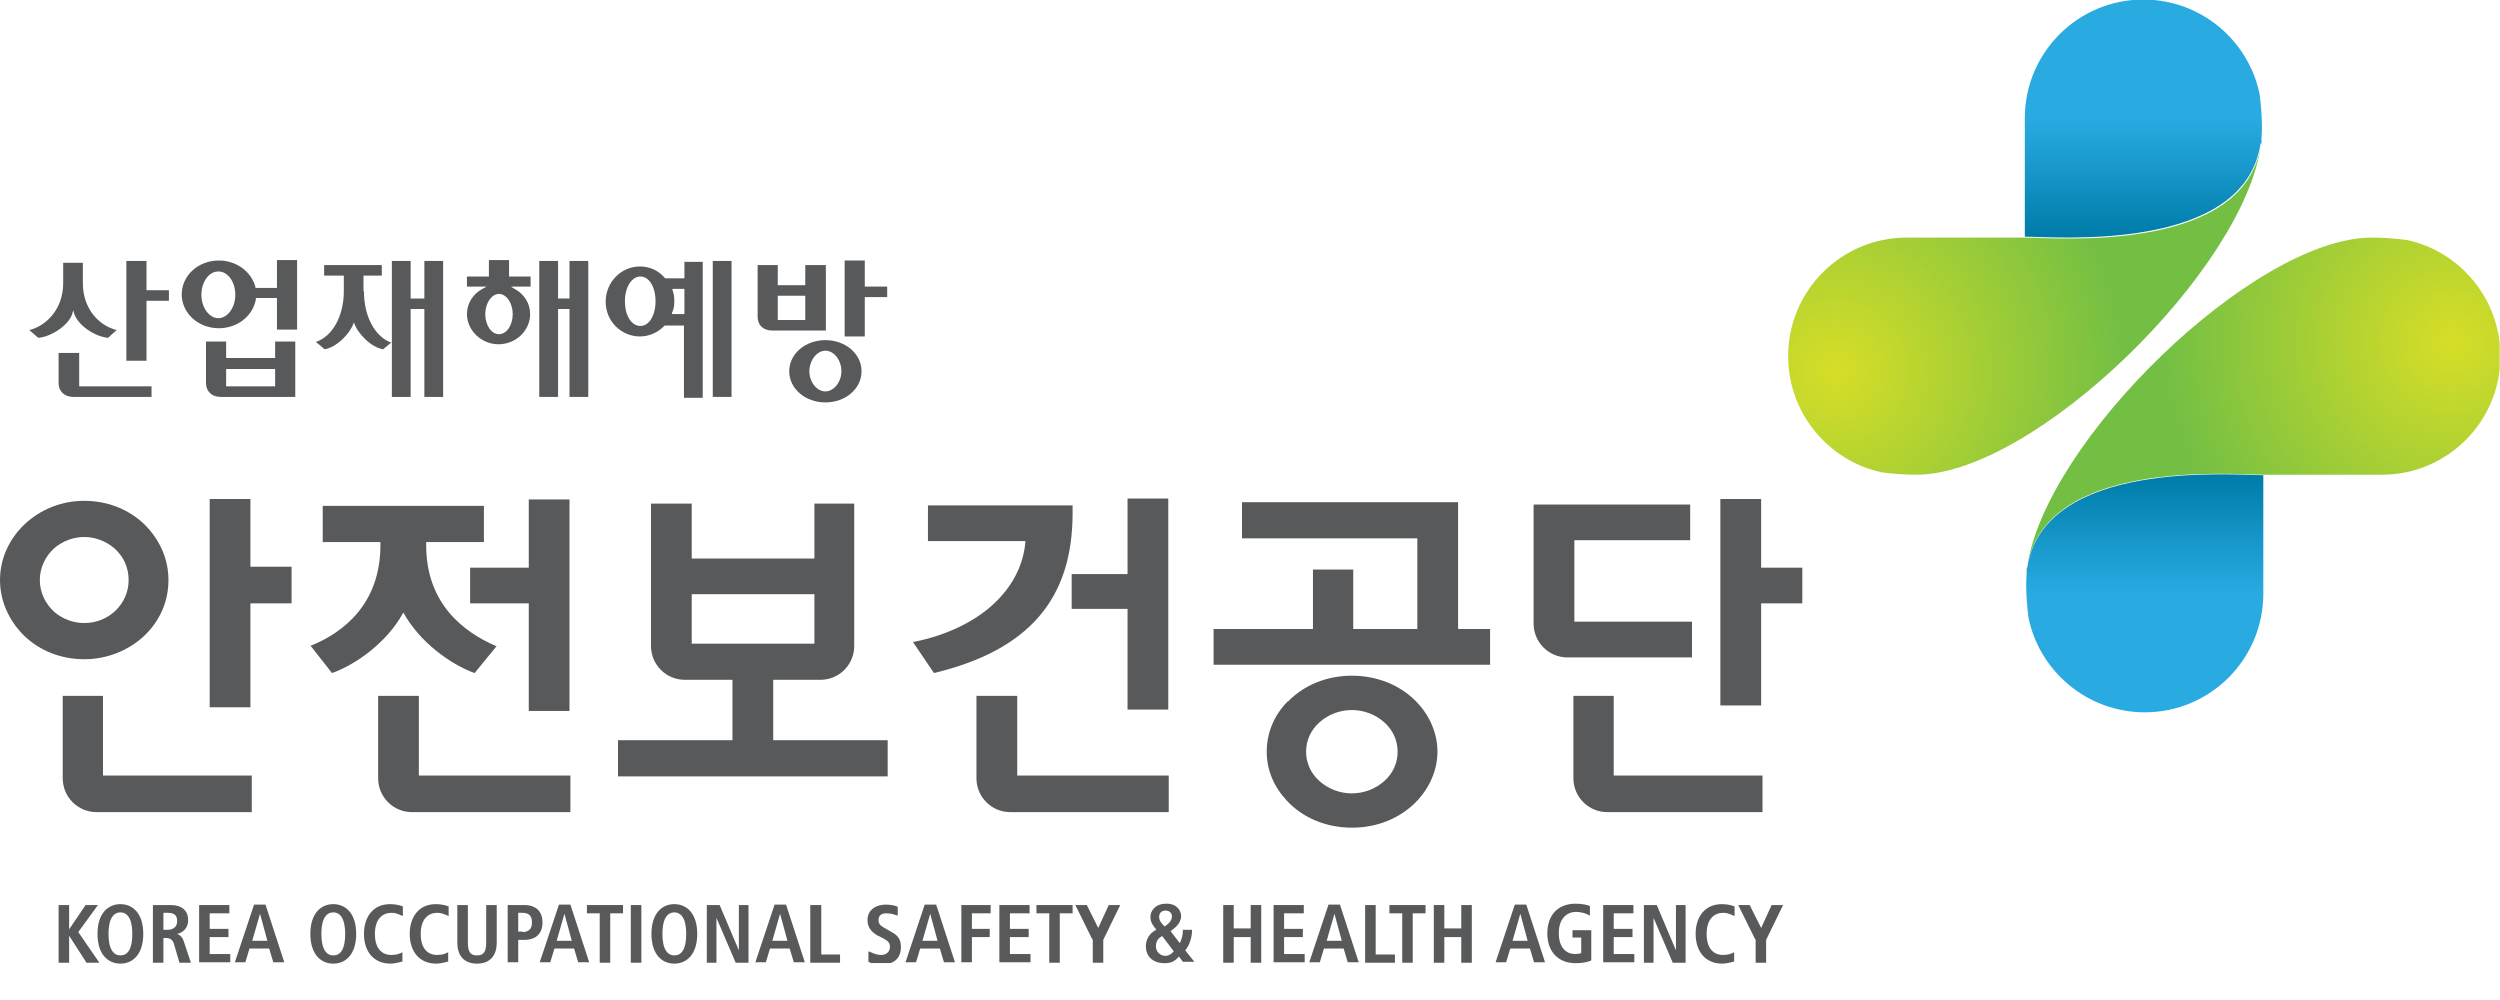
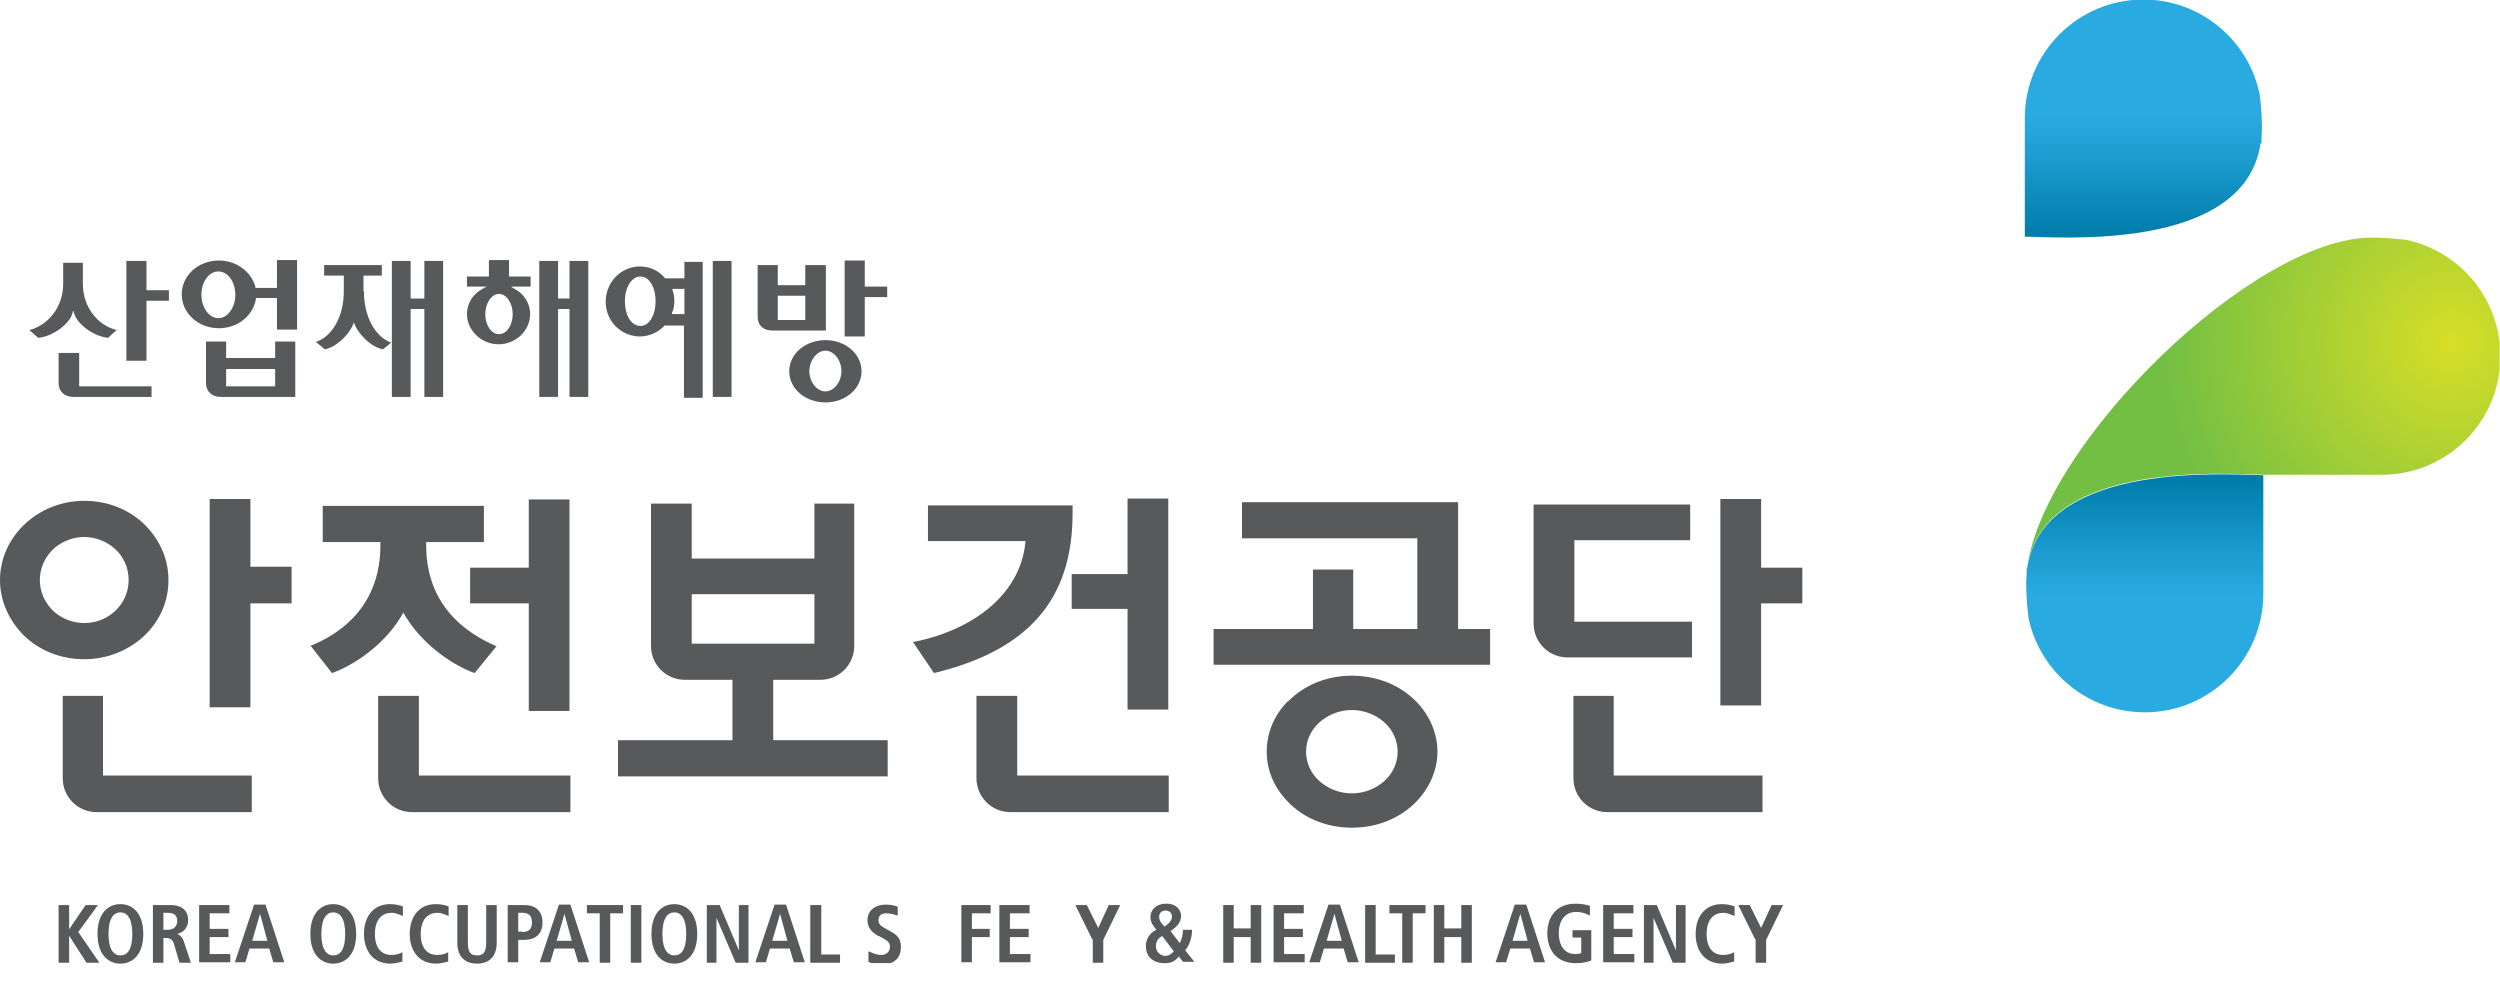
<svg xmlns="http://www.w3.org/2000/svg" width="55" height="22" viewBox="0 0 55 22" fill="none">
  <g clip-path="url(#clip0_318_831)">
    <path d="M1.289 19.911H1.521V20.445L1.883 19.911H2.155L1.722 20.505L2.186 21.18H1.903L1.521 20.586V21.18H1.289V19.911Z" fill="#58595B" />
    <path d="M2.649 19.891C2.911 19.891 3.152 20.082 3.152 20.546C3.152 21.009 2.911 21.2 2.649 21.2C2.387 21.2 2.145 21.009 2.145 20.546C2.145 20.082 2.387 19.891 2.649 19.891ZM2.649 21.019C2.8 21.019 2.911 20.898 2.911 20.546C2.911 20.193 2.79 20.072 2.649 20.072C2.508 20.072 2.387 20.193 2.387 20.546C2.387 20.898 2.508 21.019 2.649 21.019Z" fill="#58595B" />
    <path d="M3.364 19.911H3.757C3.978 19.911 4.139 20.012 4.139 20.244C4.139 20.405 4.039 20.515 3.898 20.546C3.898 20.546 3.998 20.576 4.039 20.697L4.2 21.18H3.948L3.827 20.767C3.797 20.666 3.736 20.636 3.646 20.636H3.595V21.18H3.364V19.911ZM3.686 20.455C3.807 20.455 3.898 20.395 3.898 20.264C3.898 20.123 3.817 20.082 3.686 20.082H3.595V20.455H3.686Z" fill="#58595B" />
    <path d="M4.381 19.911H5.046V20.093H4.613V20.435H5.026V20.616H4.613V20.989H5.066V21.17H4.381V19.901V19.911Z" fill="#58595B" />
    <path d="M5.922 20.868H5.489L5.398 21.17H5.167L5.59 19.901H5.841L6.254 21.17H6.013L5.922 20.868ZM5.882 20.697L5.721 20.103L5.549 20.697H5.892H5.882Z" fill="#58595B" />
    <path d="M7.332 19.891C7.594 19.891 7.836 20.082 7.836 20.546C7.836 21.009 7.594 21.2 7.332 21.2C7.07 21.2 6.828 21.009 6.828 20.546C6.828 20.082 7.07 19.891 7.332 19.891ZM7.332 21.019C7.483 21.019 7.594 20.898 7.594 20.546C7.594 20.193 7.473 20.072 7.332 20.072C7.191 20.072 7.07 20.193 7.07 20.546C7.07 20.898 7.191 21.019 7.332 21.019Z" fill="#58595B" />
    <path d="M8.863 21.15C8.863 21.15 8.702 21.2 8.591 21.2C8.208 21.2 8.007 20.918 8.007 20.546C8.007 20.173 8.208 19.891 8.581 19.891C8.712 19.891 8.812 19.921 8.863 19.941V20.153C8.802 20.133 8.732 20.082 8.611 20.082C8.42 20.082 8.248 20.213 8.248 20.546C8.248 20.878 8.41 21.009 8.611 21.009C8.722 21.009 8.802 20.979 8.853 20.948V21.16L8.863 21.15Z" fill="#58595B" />
    <path d="M9.87 21.15C9.87 21.15 9.709 21.2 9.598 21.2C9.215 21.2 9.014 20.918 9.014 20.546C9.014 20.173 9.215 19.891 9.588 19.891C9.719 19.891 9.82 19.921 9.87 19.941V20.153C9.81 20.133 9.739 20.082 9.618 20.082C9.427 20.082 9.256 20.213 9.256 20.546C9.256 20.878 9.417 21.009 9.618 21.009C9.729 21.009 9.81 20.979 9.86 20.948V21.16L9.87 21.15Z" fill="#58595B" />
    <path d="M10.293 19.911V20.737C10.293 20.948 10.353 21.019 10.494 21.019C10.635 21.019 10.696 20.948 10.696 20.737V19.911H10.928V20.737C10.928 21.069 10.736 21.2 10.494 21.2C10.253 21.2 10.061 21.069 10.061 20.737V19.911H10.293Z" fill="#58595B" />
    <path d="M11.169 19.911H11.532C11.794 19.911 11.935 20.052 11.935 20.294C11.935 20.536 11.794 20.677 11.532 20.677H11.401V21.17H11.169V19.901V19.911ZM11.492 20.505C11.633 20.505 11.703 20.435 11.703 20.294C11.703 20.153 11.643 20.082 11.492 20.082H11.401V20.495H11.492V20.505Z" fill="#58595B" />
    <path d="M12.63 20.868H12.197L12.106 21.17H11.874L12.297 19.901H12.549L12.962 21.17H12.72L12.63 20.868ZM12.579 20.697L12.418 20.103L12.247 20.697H12.589H12.579Z" fill="#58595B" />
    <path d="M13.194 20.093H12.912V19.911H13.707V20.093H13.425V21.18H13.194V20.093Z" fill="#58595B" />
    <path d="M13.878 19.911H14.11V21.18H13.878V19.911Z" fill="#58595B" />
    <path d="M14.835 19.891C15.097 19.891 15.339 20.082 15.339 20.546C15.339 21.009 15.097 21.2 14.835 21.2C14.573 21.2 14.332 21.009 14.332 20.546C14.332 20.082 14.573 19.891 14.835 19.891ZM14.835 21.019C14.986 21.019 15.097 20.898 15.097 20.546C15.097 20.193 14.976 20.072 14.835 20.072C14.694 20.072 14.573 20.193 14.573 20.546C14.573 20.898 14.694 21.019 14.835 21.019Z" fill="#58595B" />
    <path d="M15.56 19.911H15.832L16.255 20.908V19.911H16.467V21.18H16.185L15.762 20.193V21.18H15.55V19.911H15.56Z" fill="#58595B" />
    <path d="M17.373 20.868H16.94L16.849 21.17H16.618L17.041 19.901H17.293L17.706 21.17H17.464L17.373 20.868ZM17.323 20.697L17.162 20.103L16.991 20.697H17.333H17.323Z" fill="#58595B" />
    <path d="M17.837 19.911H18.068V20.999H18.481V21.18H17.826V19.911H17.837Z" fill="#58595B" />
    <path d="M19.116 20.928C19.116 20.928 19.256 21.009 19.387 21.009C19.488 21.009 19.579 20.949 19.579 20.828C19.579 20.737 19.529 20.697 19.418 20.636L19.297 20.576C19.176 20.505 19.085 20.405 19.085 20.244C19.085 20.012 19.277 19.901 19.488 19.901C19.619 19.901 19.72 19.931 19.75 19.951V20.143C19.68 20.123 19.609 20.093 19.498 20.093C19.377 20.093 19.327 20.153 19.327 20.244C19.327 20.334 19.387 20.375 19.458 20.415L19.599 20.495C19.75 20.576 19.82 20.657 19.82 20.838C19.82 21.1 19.639 21.221 19.398 21.221C19.267 21.221 19.176 21.2 19.105 21.16V20.949L19.116 20.928Z" fill="#58595B" />
-     <path d="M20.677 20.868H20.244L20.153 21.17H19.921L20.344 19.901H20.596L21.009 21.17H20.767L20.677 20.868ZM20.626 20.697L20.465 20.103L20.294 20.697H20.636H20.626Z" fill="#58595B" />
    <path d="M21.15 19.911H21.794V20.093H21.382V20.435H21.774V20.616H21.382V21.17H21.15V19.901V19.911Z" fill="#58595B" />
    <path d="M21.986 19.911H22.651V20.093H22.218V20.435H22.631V20.616H22.218V20.989H22.671V21.17H21.986V19.901V19.911Z" fill="#58595B" />
-     <path d="M23.084 20.093H22.802V19.911H23.597V20.093H23.315V21.18H23.084V20.093Z" fill="#58595B" />
    <path d="M24.03 20.666L23.658 19.911H23.91L24.161 20.415L24.393 19.911H24.645L24.272 20.677V21.18H24.041V20.666H24.03Z" fill="#58595B" />
    <path d="M25.924 21.059C25.843 21.14 25.783 21.19 25.622 21.19C25.34 21.19 25.209 21.019 25.209 20.818C25.209 20.596 25.36 20.495 25.44 20.455C25.38 20.375 25.309 20.304 25.309 20.173C25.309 20.052 25.4 19.881 25.662 19.881C25.894 19.881 25.984 20.032 25.984 20.153C25.984 20.324 25.833 20.425 25.753 20.485L25.954 20.747C26.004 20.666 26.024 20.546 26.024 20.455H26.226C26.226 20.586 26.186 20.777 26.075 20.908L26.276 21.16H26.024L25.934 21.039L25.924 21.059ZM25.561 20.596C25.491 20.636 25.43 20.697 25.43 20.818C25.43 20.959 25.551 21.029 25.632 21.029C25.712 21.029 25.773 20.989 25.823 20.928L25.571 20.596H25.561ZM25.642 20.032C25.561 20.032 25.501 20.082 25.501 20.173C25.501 20.264 25.571 20.334 25.622 20.384C25.692 20.334 25.783 20.264 25.783 20.163C25.783 20.082 25.722 20.032 25.642 20.032Z" fill="#58595B" />
    <path d="M26.911 19.911H27.142V20.425H27.515V19.911H27.747V21.18H27.515V20.616H27.142V21.18H26.911V19.911Z" fill="#58595B" />
    <path d="M28.019 19.911H28.683V20.093H28.25V20.435H28.663V20.616H28.25V20.989H28.703V21.17H28.019V19.901V19.911Z" fill="#58595B" />
    <path d="M29.56 20.868H29.127L29.036 21.17H28.804L29.227 19.901H29.479L29.892 21.17H29.65L29.56 20.868ZM29.519 20.697L29.358 20.103L29.187 20.697H29.529H29.519Z" fill="#58595B" />
    <path d="M30.033 19.911H30.265V20.999H30.688V21.18H30.033V19.911Z" fill="#58595B" />
    <path d="M30.849 20.093H30.567V19.911H31.362V20.093H31.08V21.18H30.849V20.093Z" fill="#58595B" />
    <path d="M31.544 19.911H31.775V20.425H32.148V19.911H32.38V21.18H32.148V20.616H31.775V21.18H31.544V19.911Z" fill="#58595B" />
    <path d="M33.659 20.868H33.226L33.135 21.17H32.903L33.326 19.901H33.578L33.991 21.17H33.749L33.659 20.868ZM33.608 20.697L33.447 20.103L33.276 20.697H33.618H33.608Z" fill="#58595B" />
    <path d="M34.595 20.465H35.008V21.13C34.938 21.16 34.827 21.19 34.666 21.19C34.263 21.19 34.041 20.918 34.041 20.536C34.041 20.153 34.253 19.881 34.666 19.881C34.807 19.881 34.928 19.911 34.978 19.931V20.143C34.887 20.093 34.787 20.062 34.676 20.062C34.424 20.062 34.293 20.264 34.293 20.526C34.293 20.808 34.424 20.989 34.656 20.989C34.706 20.989 34.757 20.979 34.787 20.969V20.626H34.595V20.445V20.465Z" fill="#58595B" />
    <path d="M35.27 19.911H35.935V20.093H35.502V20.435H35.915V20.616H35.502V20.989H35.955V21.17H35.27V19.901V19.911Z" fill="#58595B" />
    <path d="M36.176 19.911H36.449L36.871 20.908V19.911H37.083V21.18H36.801L36.378 20.193V21.18H36.166V19.911H36.176Z" fill="#58595B" />
    <path d="M38.161 21.15C38.161 21.15 37.999 21.2 37.889 21.2C37.506 21.2 37.304 20.918 37.304 20.546C37.304 20.173 37.506 19.891 37.879 19.891C38.01 19.891 38.11 19.921 38.161 19.941V20.153C38.1 20.133 38.03 20.082 37.909 20.082C37.717 20.082 37.546 20.213 37.546 20.546C37.546 20.878 37.707 21.009 37.909 21.009C38.02 21.009 38.1 20.979 38.151 20.948V21.16L38.161 21.15Z" fill="#58595B" />
    <path d="M38.614 20.666L38.241 19.911H38.493L38.745 20.415L38.976 19.911H39.228L38.855 20.677V21.18H38.624V20.666H38.614Z" fill="#58595B" />
    <path d="M27.324 11.048V11.844H31.181V13.838H29.771V12.529H28.885V13.838H26.699V14.624H32.782V13.838H32.078V11.048H27.324ZM28.331 15.429C28.029 15.732 27.868 16.124 27.868 16.537C27.868 16.95 28.029 17.313 28.311 17.615C28.663 17.998 29.187 18.209 29.741 18.209C30.295 18.209 30.788 18.008 31.151 17.645C31.453 17.333 31.624 16.94 31.624 16.537C31.624 16.134 31.453 15.732 31.151 15.429C30.798 15.067 30.285 14.865 29.741 14.865C29.197 14.865 28.694 15.067 28.341 15.429H28.331ZM28.734 16.537C28.734 16.296 28.834 16.064 29.026 15.893C29.217 15.722 29.469 15.621 29.741 15.621C30.013 15.621 30.265 15.722 30.456 15.893C30.647 16.064 30.748 16.296 30.748 16.537C30.748 16.779 30.647 17.011 30.456 17.182C30.265 17.353 30.013 17.454 29.741 17.454C29.469 17.454 29.217 17.353 29.026 17.182C28.834 17.011 28.734 16.779 28.734 16.537Z" fill="#58595B" />
    <path d="M0 12.761C0 13.214 0.191 13.647 0.524 13.979C0.876 14.322 1.35 14.503 1.853 14.503C2.357 14.503 2.83 14.312 3.183 13.979C3.525 13.647 3.706 13.224 3.706 12.761C3.706 12.297 3.515 11.874 3.183 11.542C2.83 11.199 2.357 11.018 1.853 11.018C0.836 11.018 0 11.804 0 12.761ZM1.198 13.466C0.997 13.284 0.876 13.032 0.876 12.761C0.876 12.489 0.997 12.237 1.198 12.056C1.38 11.904 1.611 11.814 1.853 11.814C2.095 11.814 2.326 11.904 2.508 12.056C2.719 12.237 2.83 12.489 2.83 12.761C2.83 13.284 2.397 13.707 1.853 13.707C1.611 13.707 1.38 13.617 1.198 13.466Z" fill="#58595B" />
    <path d="M4.613 10.978V15.56H5.509V13.274H6.415V12.468H5.509V10.978H4.613Z" fill="#58595B" />
    <path d="M1.38 15.309V17.121C1.38 17.534 1.712 17.867 2.125 17.867H5.539V17.061H2.266V15.309H1.37H1.38Z" fill="#58595B" />
    <path fill-rule="evenodd" clip-rule="evenodd" d="M11.633 10.978V12.489H10.343V13.274H11.633V15.641H12.529V10.988H11.633V10.978Z" fill="#58595B" />
    <path d="M8.319 15.309V17.121C8.319 17.534 8.651 17.867 9.064 17.867H12.549V17.061H9.215V15.309H8.319Z" fill="#58595B" />
    <path d="M7.1 11.129V11.925H8.369V11.995C8.369 13.294 7.543 13.919 6.849 14.201H6.828L7.302 14.805H7.312C7.836 14.614 8.52 14.13 8.873 13.476C9.235 14.13 9.91 14.614 10.434 14.805H10.444L10.928 14.211H10.907C10.212 13.909 9.376 13.294 9.376 11.995V11.925H10.646V11.129H7.09H7.1Z" fill="#58595B" />
    <path d="M24.806 10.978V12.63H23.577V13.395H24.806V15.611H25.702V10.968H24.806V10.978Z" fill="#58595B" />
    <path d="M21.482 15.309V17.121C21.482 17.534 21.815 17.867 22.228 17.867H25.712V17.061H22.379V15.309H21.482Z" fill="#58595B" />
    <path d="M20.415 11.119V11.904H22.56C22.479 12.972 21.543 13.828 20.113 14.12H20.082L20.546 14.805H20.556C22.631 14.301 23.597 13.184 23.597 11.29V11.119H20.415Z" fill="#58595B" />
    <path d="M37.848 10.978V15.52H38.745V13.274H39.651V12.489H38.745V10.978H37.848Z" fill="#58595B" />
    <path d="M34.615 15.309V17.121C34.615 17.534 34.948 17.867 35.361 17.867H38.775V17.061H35.502V15.309H34.605H34.615Z" fill="#58595B" />
    <path d="M33.739 11.109V13.717C33.739 14.13 34.072 14.463 34.484 14.463H37.224V13.677H34.636V11.884H37.184V11.099H33.749L33.739 11.109Z" fill="#58595B" />
    <path d="M17.917 13.073V14.16H15.218V13.073H17.917ZM17.917 11.079V12.287H15.218V11.079H14.322V14.211C14.322 14.624 14.654 14.956 15.067 14.956H16.114V16.285H13.596V17.081H19.529V16.285H17.011V14.956H18.048C18.461 14.956 18.793 14.624 18.793 14.211V11.079H17.897H17.917Z" fill="#58595B" />
    <path d="M52.925 5.277C52.684 5.247 52.432 5.227 52.18 5.227C49.582 5.227 44.959 9.739 44.596 12.499C44.949 10.071 49.128 10.444 49.793 10.444H52.402C53.842 10.444 55.01 9.276 55.01 7.836C55.01 6.577 54.114 5.519 52.935 5.277H52.925Z" fill="url(#paint0_radial_318_831)" />
    <path d="M44.586 12.499C44.586 12.499 44.586 12.539 44.586 12.559C44.586 12.579 44.586 12.589 44.586 12.609C44.586 12.69 44.576 12.761 44.576 12.841C44.576 13.093 44.596 13.345 44.626 13.586C44.868 14.775 45.926 15.671 47.185 15.671C48.625 15.671 49.793 14.503 49.793 13.063V10.454C49.128 10.454 44.949 10.092 44.596 12.509L44.586 12.499Z" fill="url(#paint1_linear_318_831)" />
-     <path d="M41.414 10.394C41.655 10.424 41.907 10.444 42.159 10.444C44.757 10.444 49.38 5.932 49.743 3.172C49.39 5.6 45.211 5.227 44.556 5.227H41.947C40.507 5.227 39.339 6.395 39.339 7.836C39.339 9.094 40.235 10.152 41.414 10.394Z" fill="url(#paint2_radial_318_831)" />
    <path d="M49.753 3.162C49.753 3.162 49.753 3.122 49.753 3.102C49.753 3.082 49.753 3.072 49.753 3.052C49.753 2.971 49.763 2.901 49.763 2.82C49.763 2.568 49.743 2.316 49.712 2.075C49.471 0.886 48.413 -0.01 47.154 -0.01C45.714 -0.01 44.546 1.158 44.546 2.598V5.207C45.211 5.207 49.38 5.569 49.733 3.152L49.753 3.162Z" fill="url(#paint3_linear_318_831)" />
    <path d="M1.823 5.781V6.234C1.823 6.798 2.186 7.171 2.568 7.261C2.518 7.302 2.387 7.423 2.377 7.433C2.075 7.402 1.712 7.151 1.632 6.899L1.611 6.828L1.591 6.899C1.521 7.141 1.148 7.402 0.846 7.433C0.826 7.423 0.695 7.302 0.645 7.261C1.017 7.171 1.39 6.798 1.39 6.234V5.781H1.843H1.823Z" fill="#58595B" />
    <path d="M1.742 7.765V8.5H3.334V8.732H1.611C1.42 8.732 1.289 8.611 1.289 8.43V7.765H1.732H1.742Z" fill="#58595B" />
    <path d="M3.223 5.741V6.385H3.716V6.617H3.223V7.936H2.78V5.741H3.223Z" fill="#58595B" />
    <path d="M6.093 5.741V6.335H5.62V6.315C5.529 5.972 5.197 5.731 4.814 5.731C4.361 5.731 3.998 6.063 3.998 6.476C3.998 6.889 4.361 7.221 4.814 7.221C5.227 7.221 5.569 6.949 5.63 6.577V6.556H6.093V7.251H6.536V5.721H6.093V5.741ZM4.804 7C4.603 7 4.431 6.768 4.431 6.486C4.431 6.204 4.593 5.972 4.804 5.972C5.016 5.972 5.177 6.204 5.177 6.486C5.177 6.768 5.005 7 4.804 7Z" fill="#58595B" />
    <path d="M6.053 7.513V7.876H4.975V7.513H4.532V8.43C4.532 8.611 4.663 8.732 4.854 8.732H6.496V7.513H6.053ZM6.053 8.5H4.975V8.118H6.053V8.5Z" fill="#58595B" />
    <path d="M9.336 5.741V6.567H9.034V5.741H8.621V8.732H9.034V6.798H9.336V8.732H9.749V5.741H9.336ZM7.997 6.405V6.063H8.4V5.831H7.131V6.063H7.564V6.405C7.564 6.959 7.312 7.402 6.949 7.523C6.99 7.554 7.12 7.664 7.141 7.684C7.402 7.644 7.715 7.332 7.785 7.09C7.866 7.342 8.168 7.644 8.43 7.684C8.45 7.664 8.601 7.543 8.611 7.533H8.591C8.238 7.392 8.007 6.949 8.007 6.415L7.997 6.405Z" fill="#58595B" />
    <path d="M11.683 6.083H11.199V5.721H10.756V6.083H10.273V6.305H10.706L10.615 6.355C10.404 6.466 10.273 6.677 10.273 6.909C10.273 7.272 10.595 7.574 10.968 7.574C11.34 7.574 11.663 7.282 11.663 6.909C11.663 6.677 11.532 6.466 11.32 6.355L11.24 6.305H11.673V6.083H11.683ZM11.28 6.909C11.28 7.151 11.149 7.352 10.978 7.352C10.807 7.352 10.676 7.151 10.676 6.909C10.676 6.667 10.817 6.466 10.978 6.466C11.139 6.466 11.28 6.667 11.28 6.909Z" fill="#58595B" />
    <path d="M12.942 5.741V8.732H12.529V6.798H12.277V8.732H11.864V5.741H12.277V6.567H12.529V5.741H12.942Z" fill="#58595B" />
    <path d="M15.057 5.741V6.123H14.634C14.493 5.952 14.291 5.862 14.08 5.862C13.667 5.862 13.325 6.204 13.325 6.637C13.325 7.07 13.667 7.402 14.08 7.402C14.281 7.402 14.483 7.312 14.624 7.161H15.047V8.752H15.46V5.761H15.047L15.057 5.741ZM14.09 7.171C13.889 7.171 13.748 6.939 13.748 6.627C13.748 6.315 13.899 6.083 14.09 6.083C14.281 6.083 14.422 6.315 14.422 6.627C14.422 6.939 14.281 7.171 14.09 7.171ZM15.057 6.909H14.785V6.879C14.825 6.798 14.835 6.718 14.835 6.627C14.835 6.536 14.825 6.456 14.795 6.385V6.355H15.057V6.919V6.909Z" fill="#58595B" />
    <path d="M16.094 5.741V8.732H15.681V5.741H16.094Z" fill="#58595B" />
    <path d="M17.716 5.831V6.274H17.111V5.831H16.668V6.969C16.668 7.151 16.789 7.272 16.991 7.272H18.169V5.831H17.726H17.716ZM17.716 7.04H17.111V6.506H17.716V7.04Z" fill="#58595B" />
    <path d="M18.159 7.483C17.716 7.483 17.363 7.785 17.363 8.168C17.363 8.551 17.716 8.853 18.159 8.853C18.602 8.853 18.954 8.551 18.954 8.168C18.954 7.785 18.602 7.483 18.159 7.483ZM18.159 8.611C17.967 8.611 17.806 8.4 17.806 8.168C17.806 7.936 17.967 7.715 18.159 7.715C18.35 7.715 18.511 7.926 18.511 8.168C18.511 8.41 18.34 8.611 18.159 8.611Z" fill="#58595B" />
    <path d="M19.025 5.741V6.305H19.518V6.536H19.025V7.402H18.582V5.731H19.025V5.741Z" fill="#58595B" />
  </g>
  <defs>
    <radialGradient id="paint0_radial_318_831" cx="0" cy="0" r="1" gradientUnits="userSpaceOnUse" gradientTransform="translate(53.953 7.513) rotate(180) scale(10.615)">
      <stop stop-color="#D7DE27" />
      <stop offset="0.6" stop-color="#73BF44" />
    </radialGradient>
    <linearGradient id="paint1_linear_318_831" x1="47.175" y1="15.671" x2="47.175" y2="10.555" gradientUnits="userSpaceOnUse">
      <stop offset="0.5" stop-color="#29ABE2" />
      <stop offset="0.69" stop-color="#1B9BCF" />
      <stop offset="1" stop-color="#007DAA" />
    </linearGradient>
    <radialGradient id="paint2_radial_318_831" cx="0" cy="0" r="1" gradientUnits="userSpaceOnUse" gradientTransform="translate(40.376 8.158) scale(10.615 10.615)">
      <stop stop-color="#D7DE27" />
      <stop offset="0.6" stop-color="#73BF44" />
    </radialGradient>
    <linearGradient id="paint3_linear_318_831" x1="47.164" y1="5.53243e-06" x2="47.164" y2="5.116" gradientUnits="userSpaceOnUse">
      <stop offset="0.5" stop-color="#29ABE2" />
      <stop offset="0.69" stop-color="#1B9BCF" />
      <stop offset="1" stop-color="#007DAA" />
    </linearGradient>
    <clipPath id="clip0_318_831">
      <rect width="54.61" height="21.04" fill="white" transform="scale(1.007)" />
    </clipPath>
  </defs>
</svg>